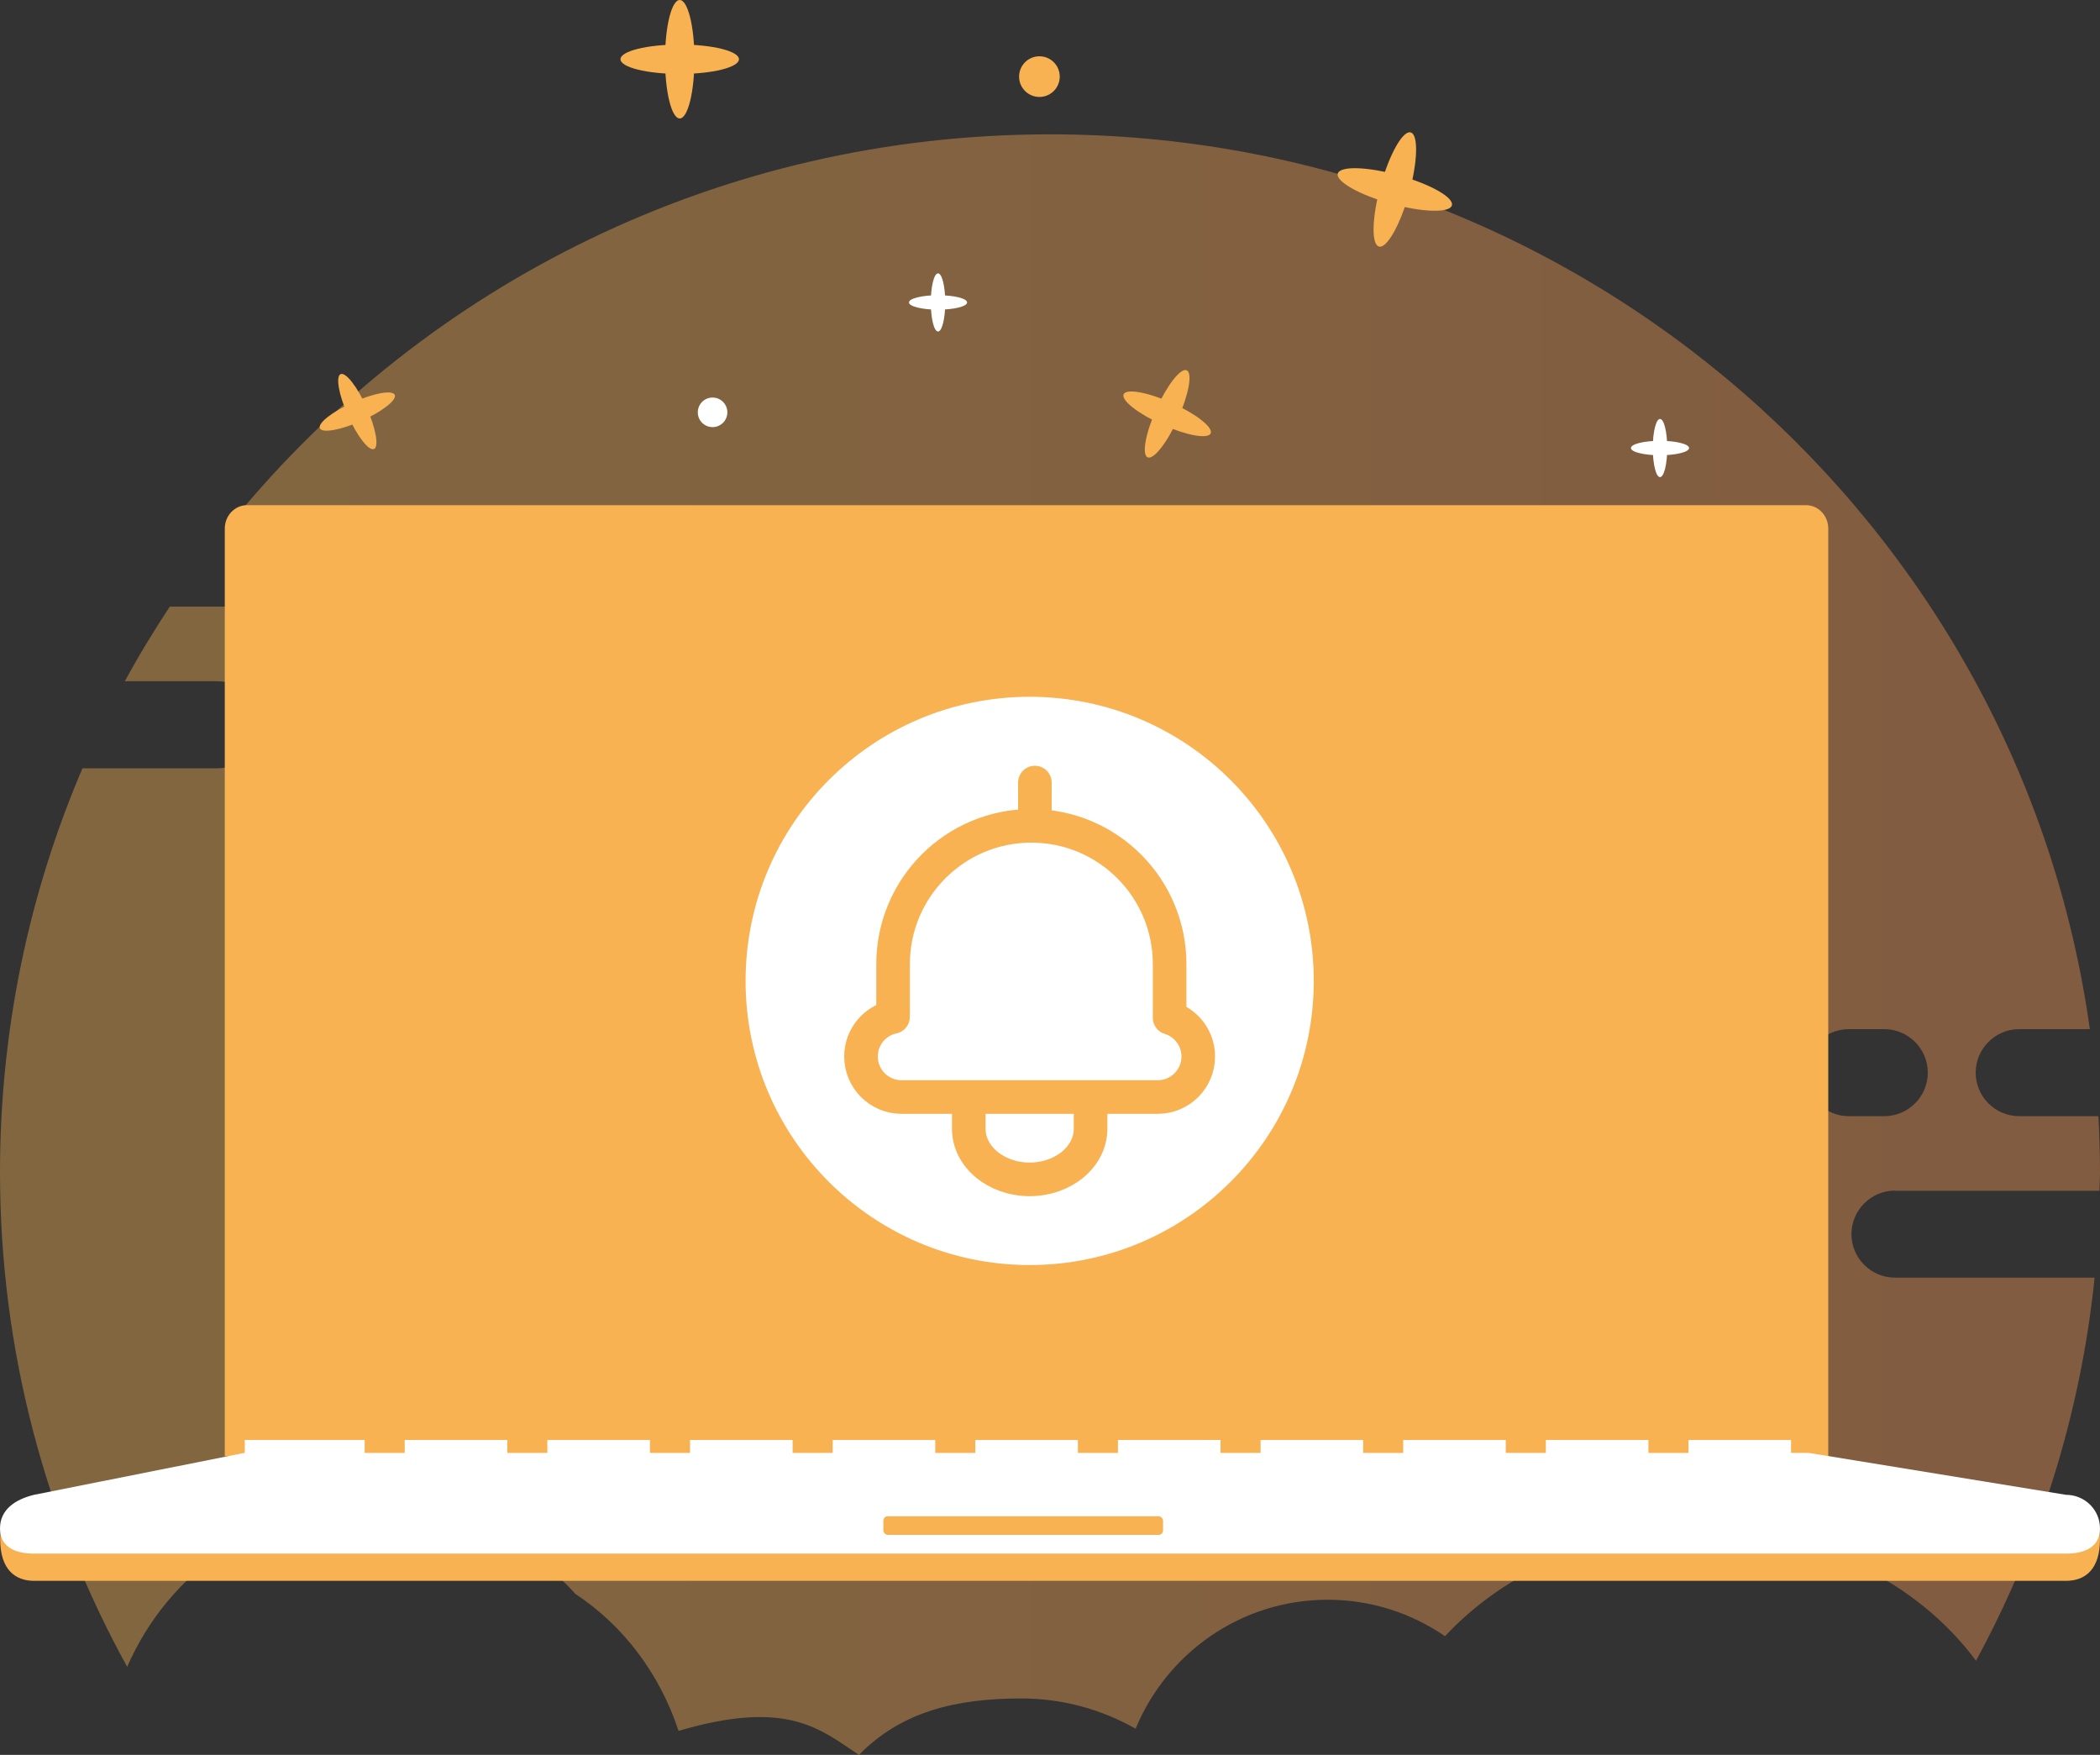
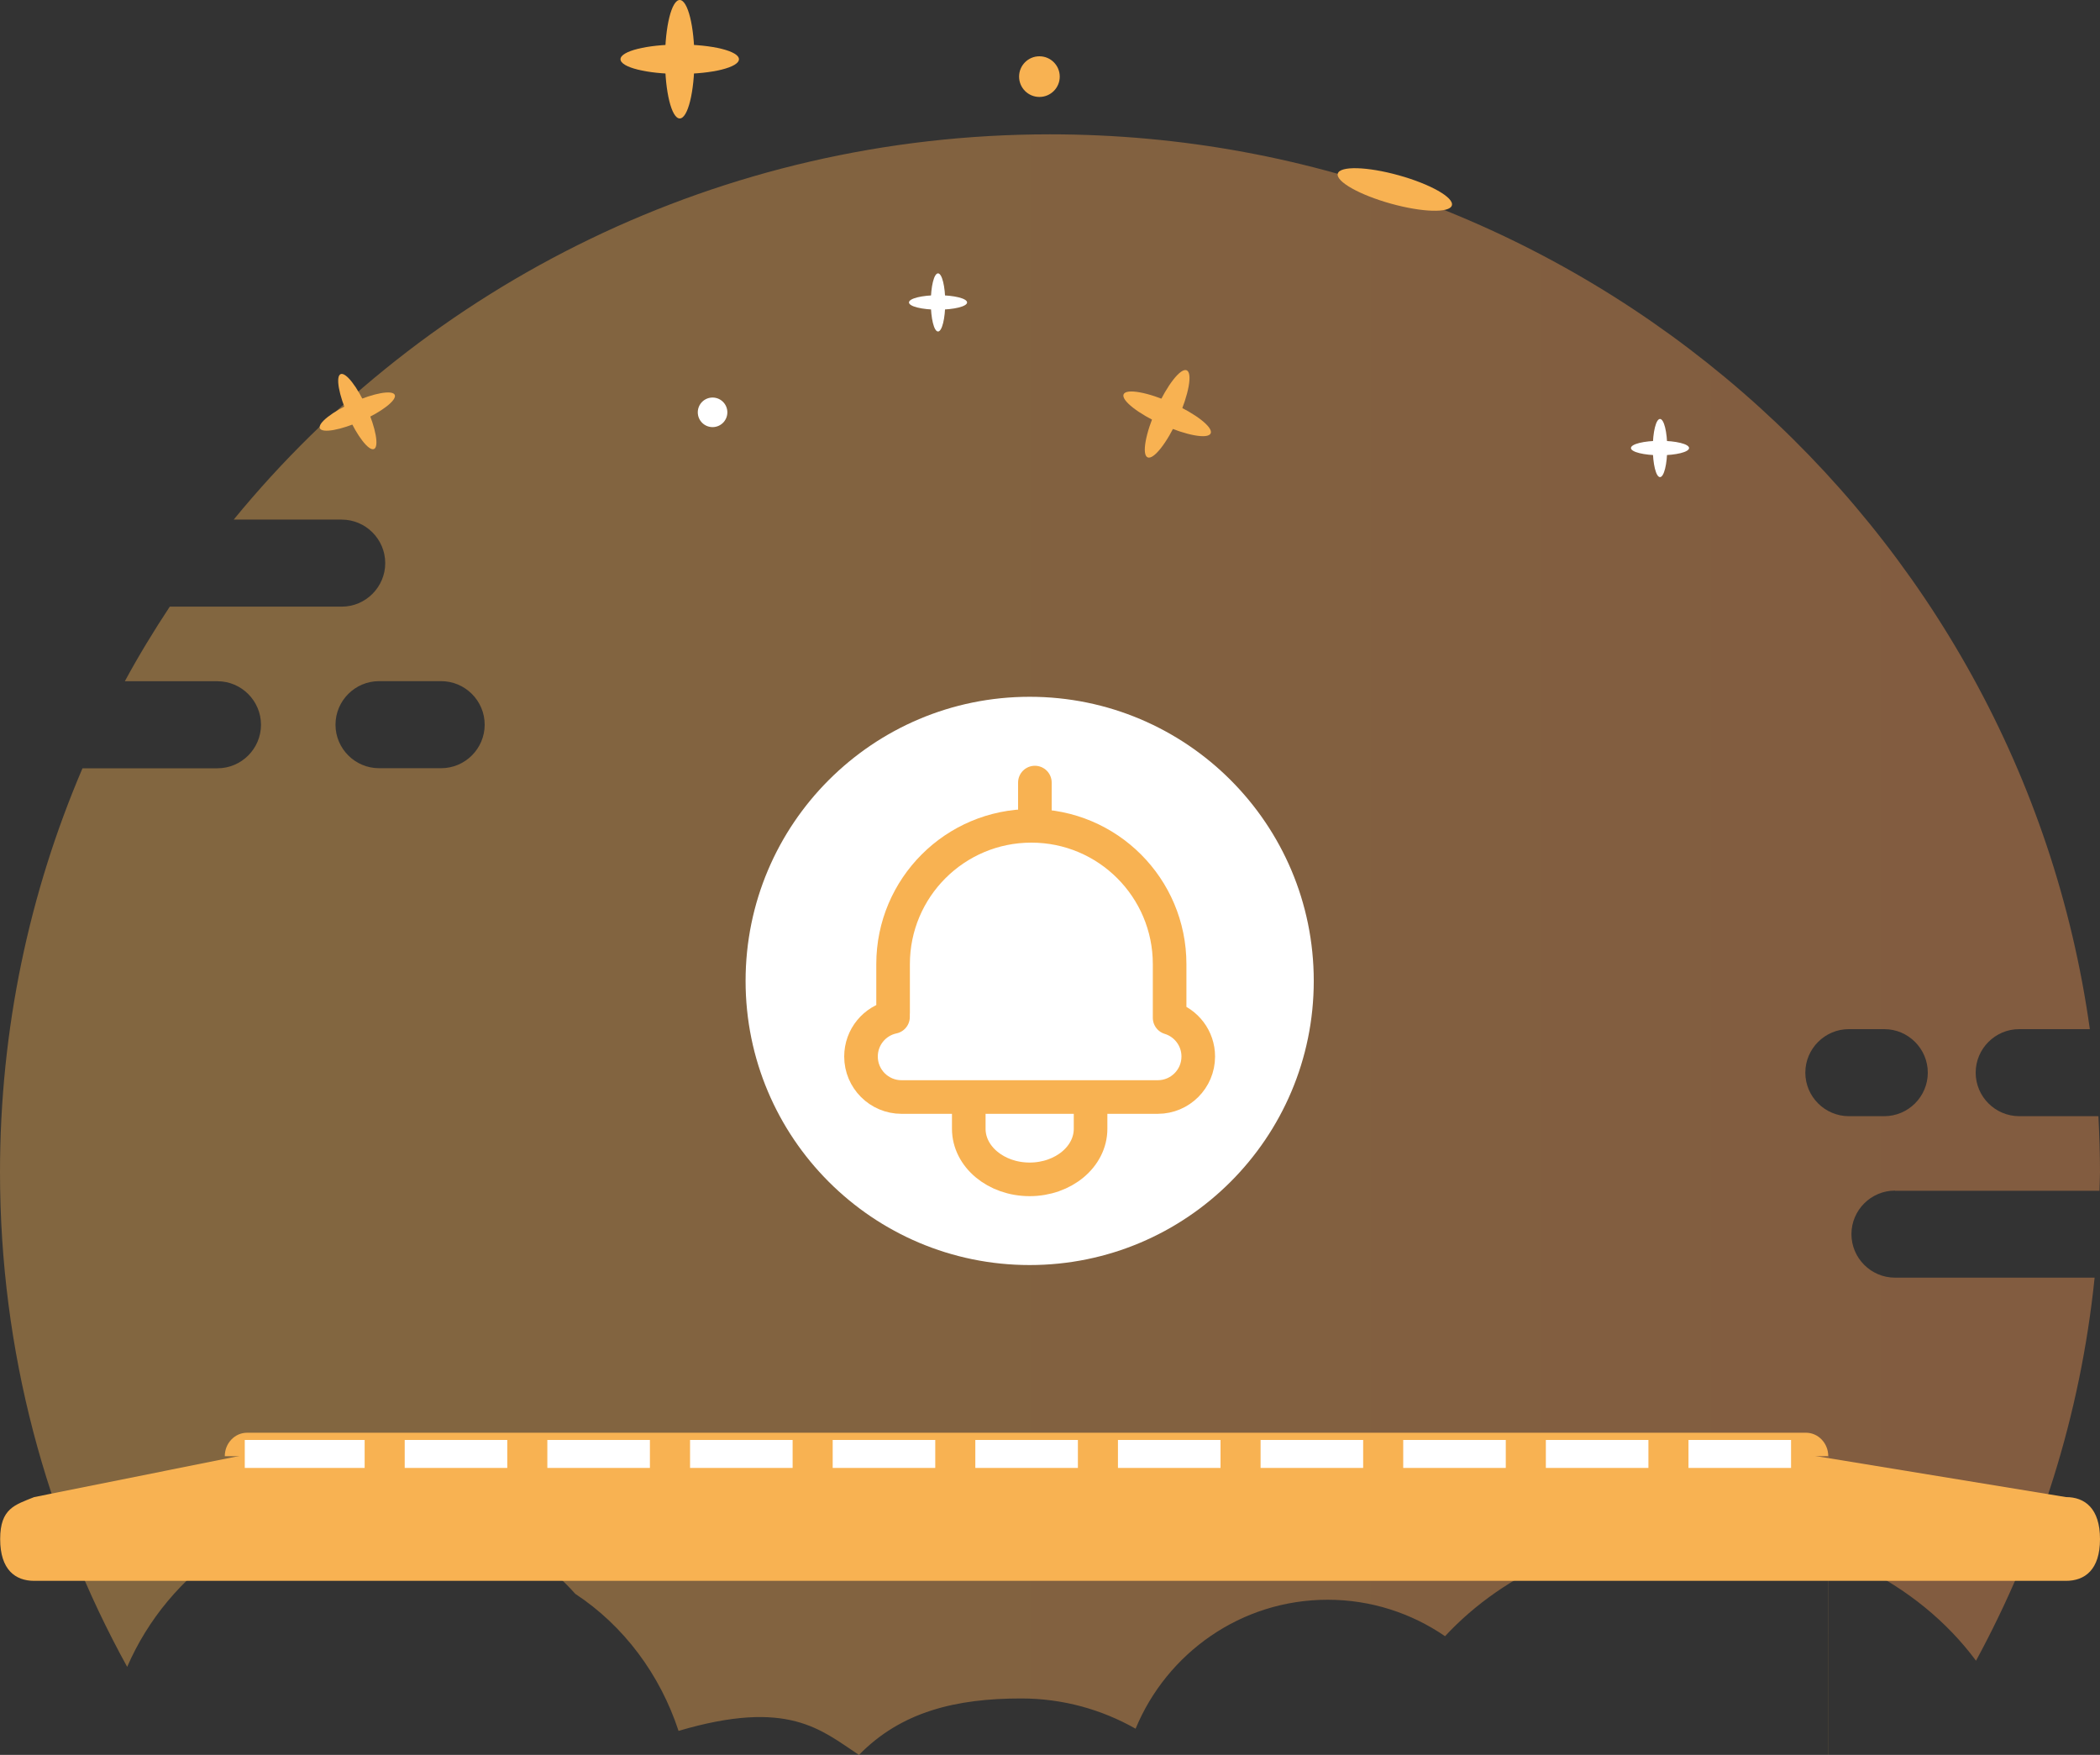
<svg xmlns="http://www.w3.org/2000/svg" id="_图层_2" data-name="图层 2" viewBox="0 0 250 208.89">
  <rect x="0" y="0" width="250" height="208.89" fill="#333333" stroke="none" />
  <defs>
    <style>
      .cls-1 {
        fill: #f8b252;
      }

      .cls-2 {
        fill: #fff;
      }

      .cls-3 {
        fill: url(#_未命名的渐变_17);
        opacity: .4;
      }

      .cls-4 {
        fill: none;
        stroke: #f8b252;
        stroke-linecap: round;
        stroke-linejoin: round;
        stroke-width: 4px;
      }
    </style>
    <linearGradient id="_未命名的渐变_17" data-name="未命名的渐变 17" x1="0" y1="112.45" x2="250" y2="112.45" gradientUnits="userSpaceOnUse">
      <stop offset=".11" stop-color="#f8b252" />
      <stop offset=".92" stop-color="#f89952" />
    </linearGradient>
  </defs>
  <g id="_图层_1-2" data-name="图层 1">
    <path class="cls-3" d="m225.59,141.74h24.35c.01-.74.06-1.47.06-2.22,0-2.23-.07-4.45-.19-6.66h-9.43c-2.85,0-5.18-2.33-5.18-5.18s2.33-5.18,5.18-5.18h8.41c-8.39-60.16-60.6-106.51-123.79-106.51-39.25,0-74.26,17.89-97.18,45.86h12.86c2.85,0,5.18,2.33,5.18,5.18s-2.33,5.18-5.18,5.18h-20.47c-1.9,2.88-3.7,5.83-5.35,8.88h11.03c2.85,0,5.18,2.33,5.18,5.18s-2.33,5.18-5.18,5.18H9.82C3.5,106.22,0,122.47,0,139.52c0,21.33,5.5,41.39,15.14,58.89,4.94-11.39,16.26-19.36,29.47-19.36,9.49,0,18,4.13,23.88,10.67,5.76,3.79,10.08,9.58,12.29,16.31,13.09-3.86,16.96-.11,21.48,2.86,5.03-5.15,11.54-6.72,19.31-6.72,4.96,0,9.6,1.32,13.62,3.6,3.73-9.01,12.56-15.35,22.87-15.35,5.18,0,9.99,1.61,13.97,4.34,7.13-7.68,18.09-12.61,30.39-12.61,13.8,0,25.91,6.2,32.82,15.53,7.51-13.84,12.44-29.24,14.12-45.6h-23.77c-2.85,0-5.18-2.33-5.18-5.18s2.33-5.18,5.18-5.18ZM52.52,91.44h-7.4c-2.85,0-5.18-2.33-5.18-5.18s2.33-5.18,5.18-5.18h7.4c2.85,0,5.18,2.33,5.18,5.18s-2.33,5.18-5.18,5.18Zm167.58,41.42c-2.85,0-5.18-2.33-5.18-5.18s2.33-5.18,5.18-5.18h4.22c2.85,0,5.18,2.33,5.18,5.18s-2.33,5.18-5.18,5.18h-4.22Z" />
    <ellipse class="cls-1" cx="42.54" cy="48.99" rx="1.21" ry="4.88" transform="translate(-16.28 21.6) rotate(-24.06)" />
    <ellipse class="cls-1" cx="42.54" cy="48.99" rx="4.88" ry="1.21" transform="translate(-16.28 21.6) rotate(-24.06)" />
    <ellipse class="cls-1" cx="138.94" cy="49.25" rx="5.68" ry="1.41" transform="translate(37.07 155.8) rotate(-65.8)" />
    <ellipse class="cls-1" cx="138.94" cy="49.25" rx="1.41" ry="5.68" transform="translate(37.07 155.8) rotate(-65.8)" />
    <ellipse class="cls-1" cx="80.92" cy="7.05" rx="1.75" ry="7.05" />
    <ellipse class="cls-1" cx="80.92" cy="7.05" rx="7.05" ry="1.75" />
    <ellipse class="cls-2" cx="111.67" cy="36" rx=".86" ry="3.46" />
    <ellipse class="cls-2" cx="111.67" cy="36" rx="3.46" ry=".86" />
    <ellipse class="cls-2" cx="197.62" cy="53.33" rx=".86" ry="3.46" />
    <ellipse class="cls-2" cx="197.62" cy="53.33" rx="3.46" ry=".86" />
-     <ellipse class="cls-1" cx="166.06" cy="22.55" rx="7.05" ry="1.75" transform="translate(99.81 176.49) rotate(-74.45)" />
    <ellipse class="cls-1" cx="166.06" cy="22.55" rx="1.75" ry="7.05" transform="translate(99.81 176.49) rotate(-74.45)" />
    <circle class="cls-1" cx="123.74" cy="9.12" r="2.42" />
    <circle class="cls-2" cx="84.83" cy="49.08" r="1.76" />
    <g>
      <path class="cls-1" d="m245.95,178.2l-30.62-5.02H29.11h0l-25.04,5.02c-2.29.93-4.05,1.34-4.05,5s1.81,4.97,4.05,4.97h241.88c2.24,0,4.05-1.31,4.05-4.97s-1.81-5-4.05-5Z" />
-       <path class="cls-1" d="m217.66,173.33H26.76V62.92c0-1.54,1.19-2.79,2.65-2.79h185.59c1.46,0,2.65,1.25,2.65,2.79v110.41Z" />
-       <path class="cls-2" d="m245.95,177.93l-30.62-4.99H29.1h0l-25.05,4.99c-2.29.56-4.05,1.79-4.05,4s1.81,3,4.05,3h241.9c2.24,0,4.05-.79,4.05-3s-1.81-4-4.05-4Z" />
+       <path class="cls-1" d="m217.66,173.33H26.76c0-1.54,1.19-2.79,2.65-2.79h185.59c1.46,0,2.65,1.25,2.65,2.79v110.41Z" />
      <g>
        <rect class="cls-2" x="29.14" y="171.4" width="14.27" height="3.33" />
        <rect class="cls-2" x="48.18" y="171.4" width="12.21" height="3.33" />
        <rect class="cls-2" x="65.16" y="171.4" width="12.21" height="3.33" />
        <rect class="cls-2" x="82.15" y="171.4" width="12.21" height="3.33" />
        <rect class="cls-2" x="99.13" y="171.4" width="12.21" height="3.33" />
        <rect class="cls-2" x="116.11" y="171.4" width="12.21" height="3.33" />
        <rect class="cls-2" x="133.09" y="171.4" width="12.21" height="3.33" />
        <rect class="cls-2" x="150.07" y="171.4" width="12.21" height="3.33" />
        <rect class="cls-2" x="167.05" y="171.4" width="12.21" height="3.33" />
        <rect class="cls-2" x="184.03" y="171.4" width="12.21" height="3.33" />
        <rect class="cls-2" x="201.01" y="171.4" width="12.21" height="3.33" />
      </g>
-       <rect class="cls-1" x="105.16" y="180.48" width="33.3" height="2.22" rx=".53" ry=".53" />
    </g>
    <g>
      <circle class="cls-2" cx="122.58" cy="116.76" r="33.82" />
      <g>
        <path class="cls-4" d="m106.32,120.54v-5.78c0-9.09,7.37-16.46,16.46-16.46h0c9.09,0,16.46,7.37,16.46,16.46v6.39c1.98.6,3.41,2.44,3.41,4.61h0c0,2.66-2.16,4.82-4.82,4.82h-30.51c-2.66,0-4.82-2.16-4.82-4.82h0c0-2.32,1.63-4.25,3.81-4.71v-.51Z" />
        <path class="cls-4" d="m129.83,132.03v2.33c0,3.33-3.25,6.02-7.25,6.02h0c-4.01,0-7.25-2.7-7.25-6.02v-2.33" />
        <line class="cls-4" x1="123.2" y1="97.9" x2="123.2" y2="93.15" />
      </g>
    </g>
  </g>
</svg>